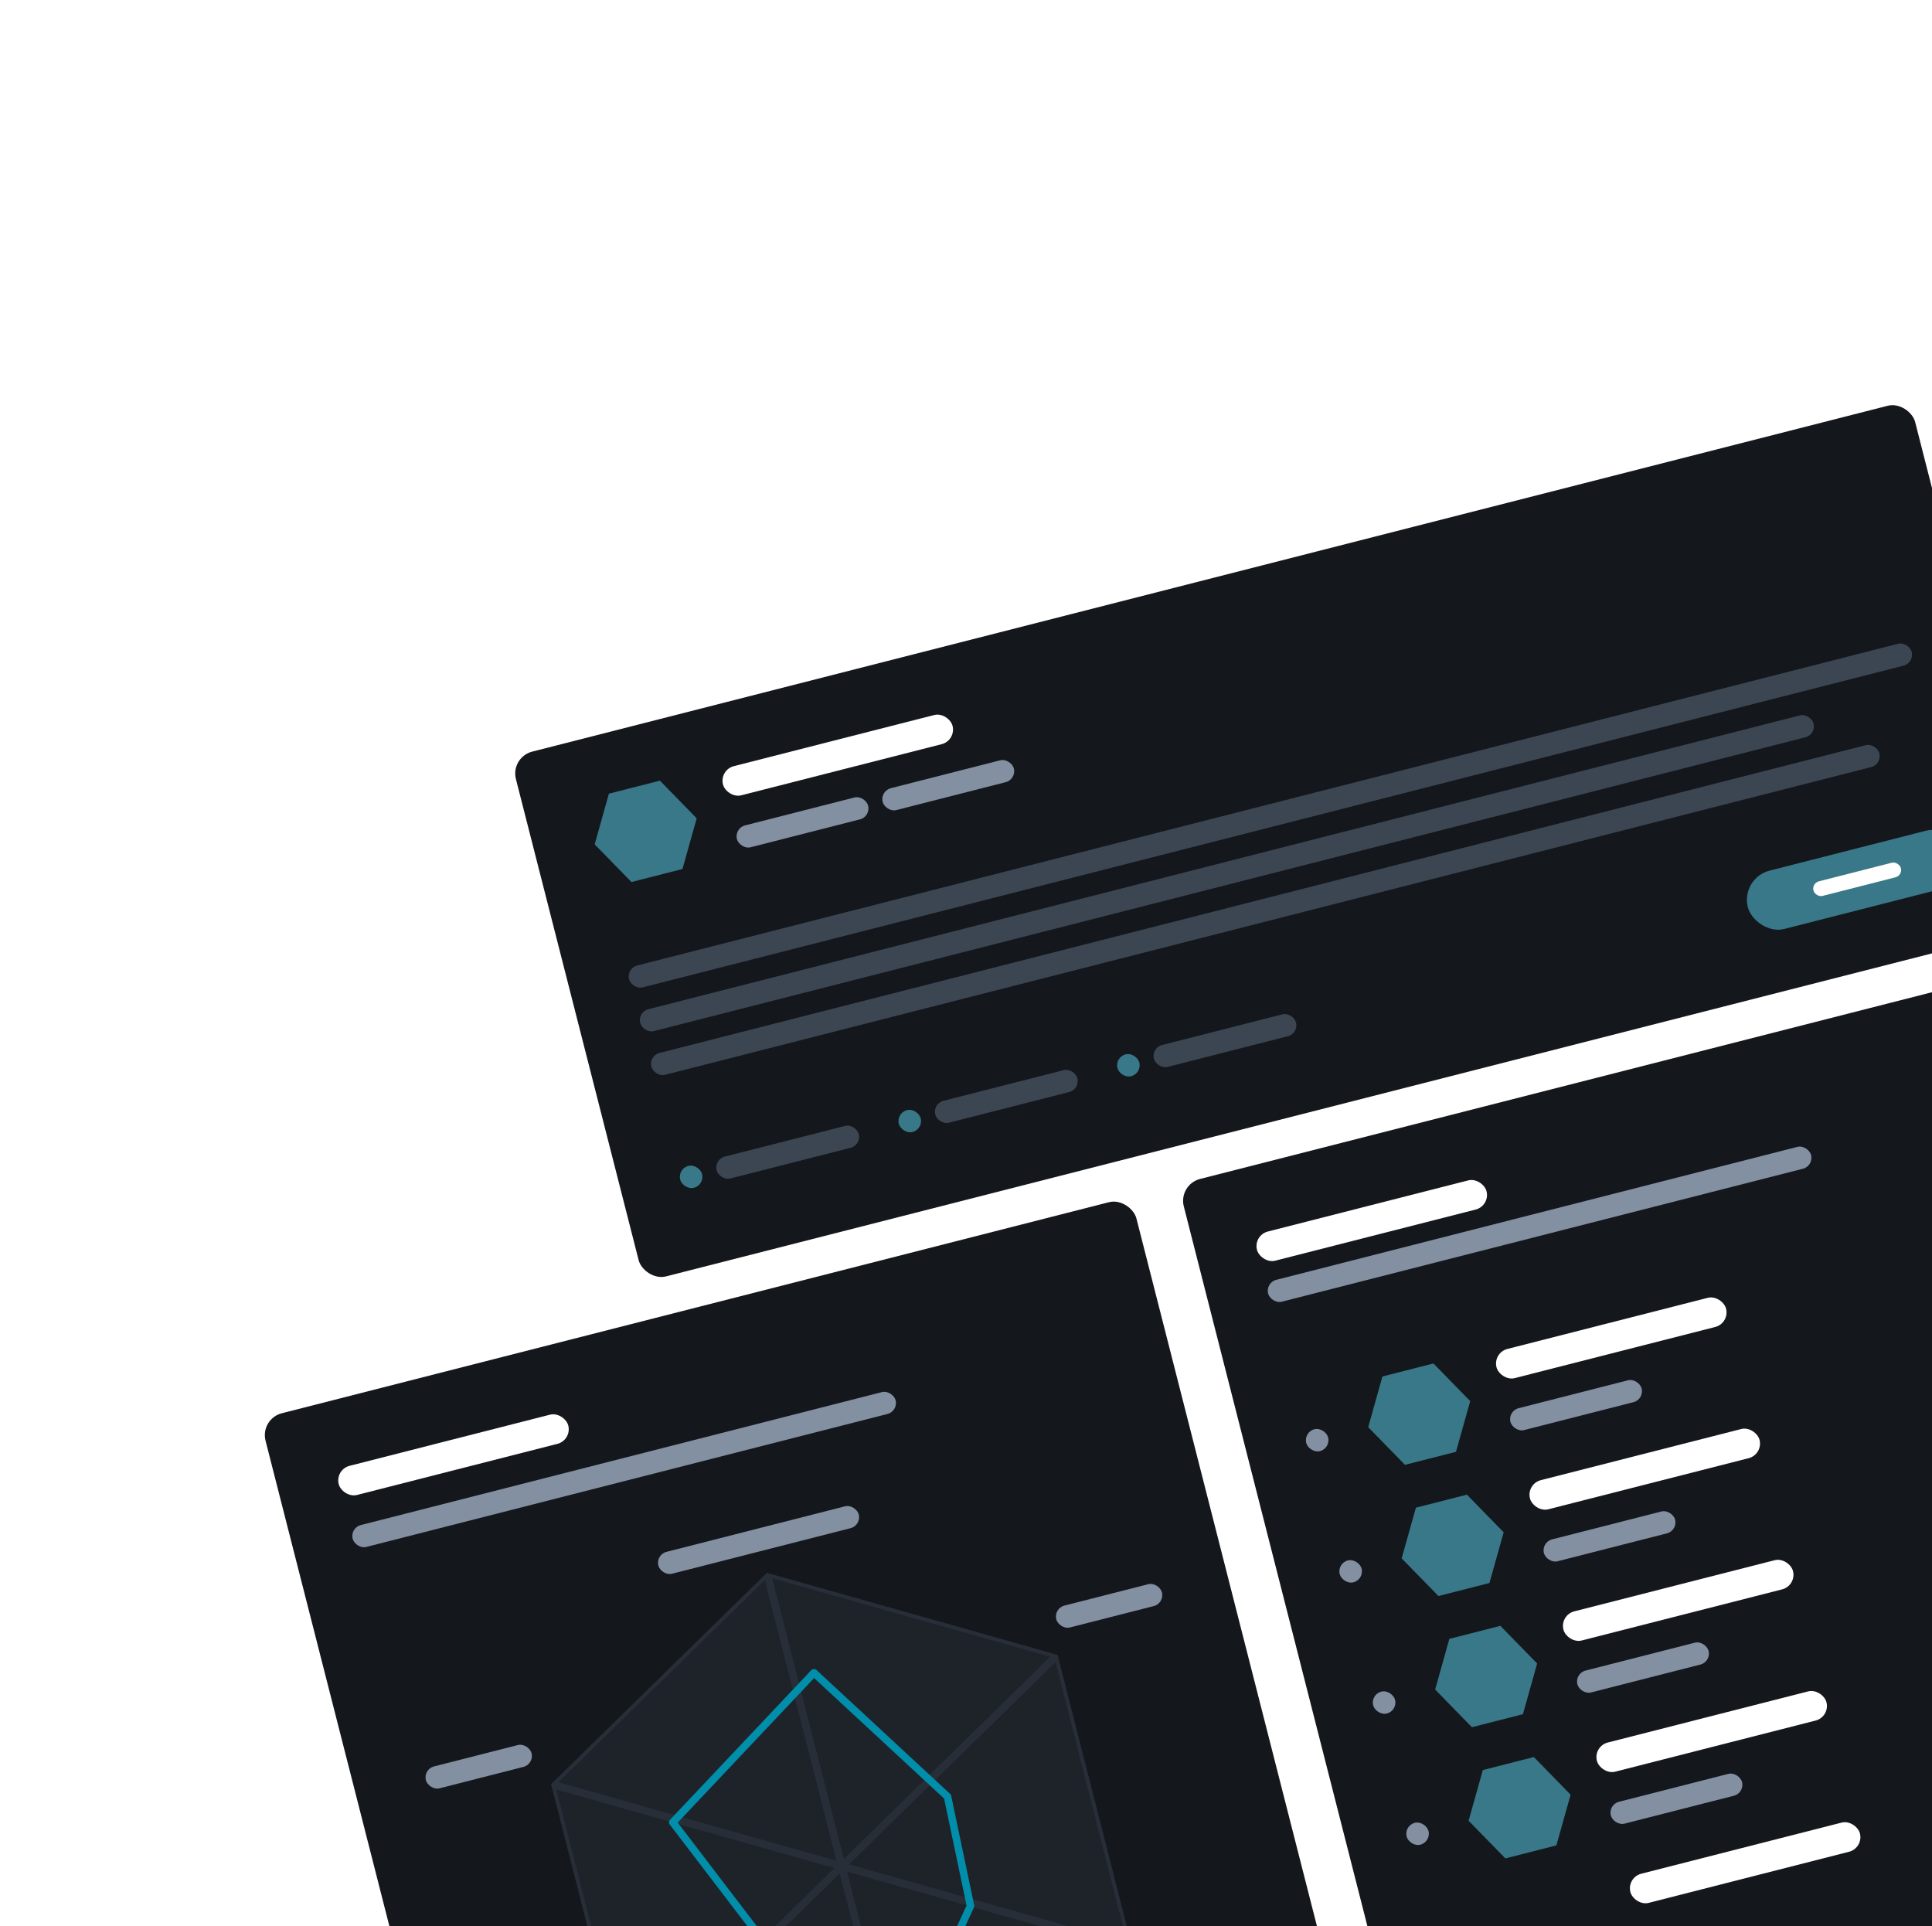
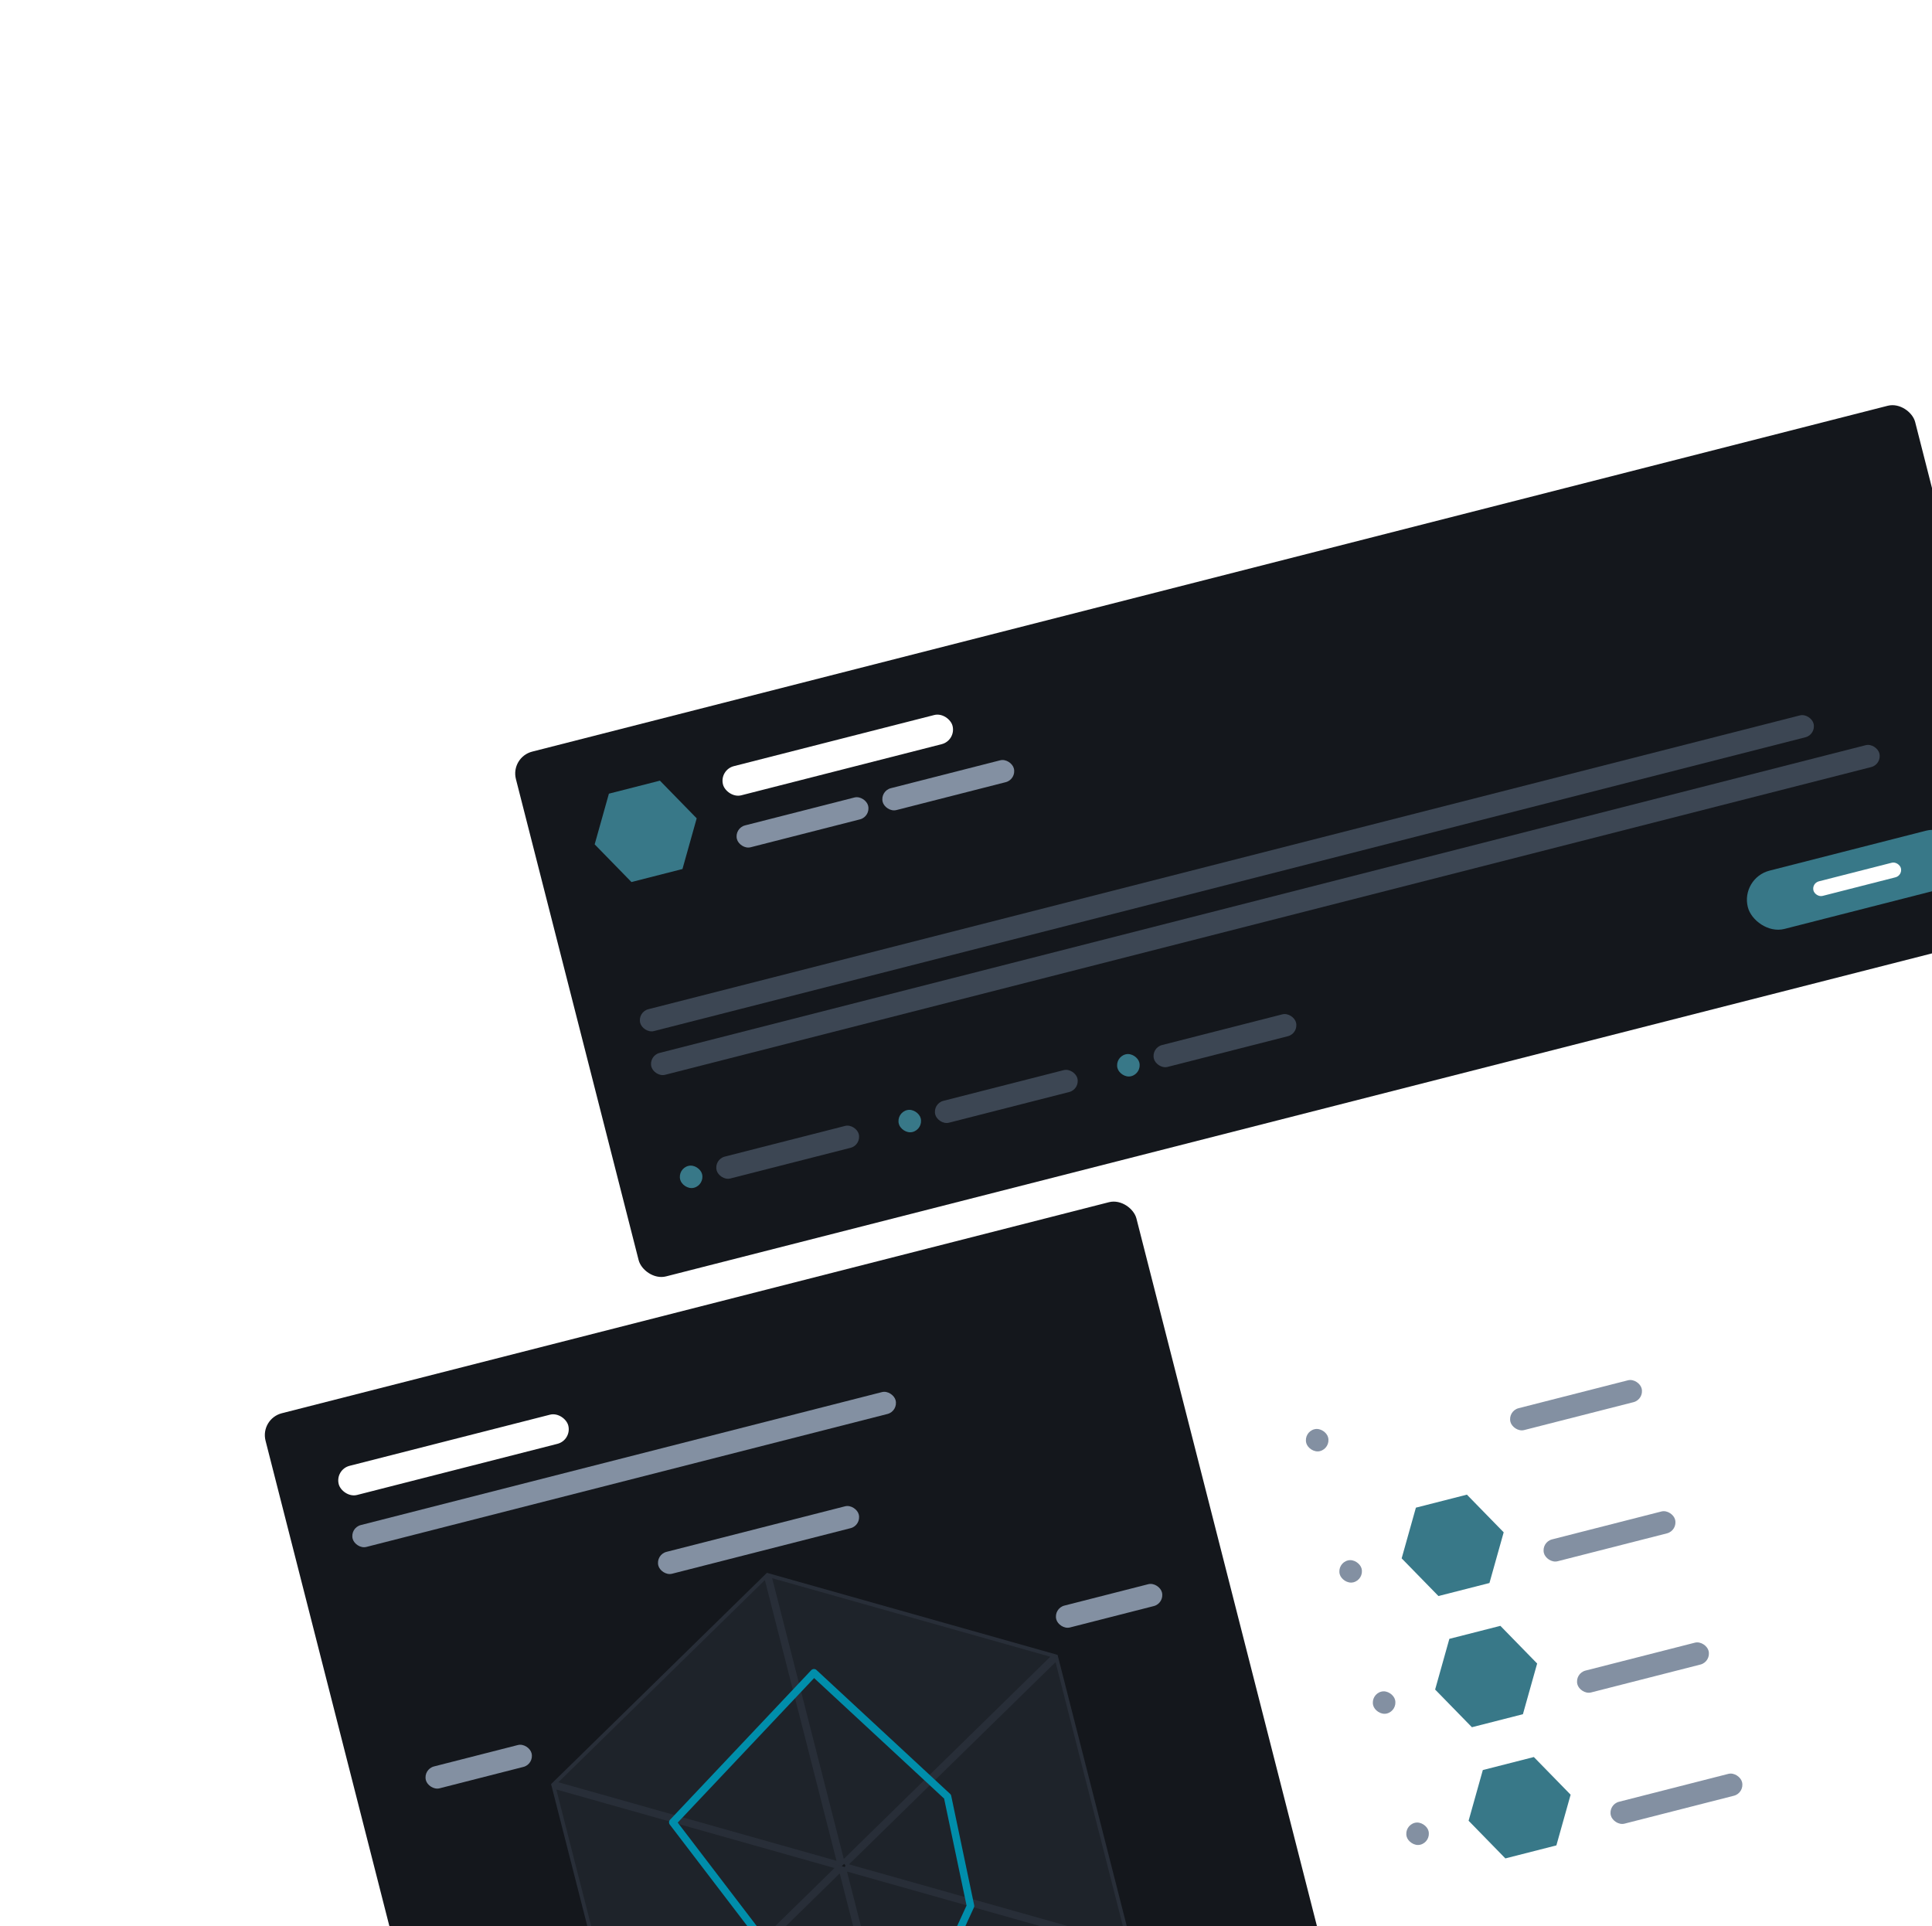
<svg xmlns="http://www.w3.org/2000/svg" width="327" height="326" viewBox="0 0 327 326" fill="none">
  <g filter="url(#filter0_d_237_1425)">
    <rect x="44" y="248.393" width="152.123" height="166.762" rx="3.819" transform="rotate(-14.312 44 248.393)" fill="#14171C" />
    <rect x="56.7" y="256.977" width="40.099" height="5.092" rx="2.546" transform="rotate(-14.312 56.7 256.977)" fill="white" />
    <rect x="59.218" y="266.845" width="94.838" height="3.819" rx="1.909" transform="rotate(-14.312 59.218 266.845)" fill="#8390A2" />
    <rect x="110.955" y="271.381" width="35.007" height="3.819" rx="1.909" transform="rotate(-14.312 110.955 271.381)" fill="#8390A2" />
    <rect x="178.307" y="280.473" width="18.458" height="3.819" rx="1.909" transform="rotate(-14.312 178.307 280.473)" fill="#8390A2" />
    <rect x="71.61" y="307.694" width="18.458" height="3.819" rx="1.909" transform="rotate(-14.312 71.61 307.694)" fill="#8390A2" />
-     <path d="M130.249 274.911L178.385 288.5L142.642 323.489L130.249 274.911ZM129.632 275.069L142.025 323.646L93.889 310.057L129.632 275.069ZM106.112 359.249L93.718 310.671L141.855 324.26L106.112 359.249ZM106.555 359.705L142.298 324.716L154.692 373.294L106.555 359.705ZM191.052 338.148L155.308 373.137L142.915 324.559L191.052 338.148ZM143.086 323.946L178.829 288.957L191.222 337.535L143.086 323.946Z" fill="#1E232A" stroke="#282E38" stroke-width="0.636" />
+     <path d="M130.249 274.911L178.385 288.5L142.642 323.489L130.249 274.911ZM129.632 275.069L142.025 323.646L93.889 310.057L129.632 275.069ZM106.112 359.249L93.718 310.671L141.855 324.26L106.112 359.249ZM106.555 359.705L142.298 324.716L154.692 373.294L106.555 359.705ZM191.052 338.148L155.308 373.137L142.915 324.559L191.052 338.148ZM143.086 323.946L178.829 288.957L191.222 337.535L143.086 323.946" fill="#1E232A" stroke="#282E38" stroke-width="0.636" />
    <path d="M137.765 291.373L113.873 316.681L131.85 340.216L153.705 353.852L164.26 330.834L160.376 312.334L137.765 291.373Z" stroke="#008EAB" stroke-width="1.273" stroke-linejoin="round" />
    <circle cx="160.376" cy="312.334" r="0.54" transform="rotate(-14.312 160.376 312.334)" fill="#008EAB" />
    <circle cx="137.765" cy="291.373" r="0.54" transform="rotate(-14.312 137.765 291.373)" fill="#008EAB" />
    <circle cx="113.873" cy="316.681" r="0.54" transform="rotate(-14.312 113.873 316.681)" fill="#008EAB" />
  </g>
  <g filter="url(#filter1_d_237_1425)">
    <rect x="86.377" y="136.421" width="244.415" height="91.656" rx="3.819" transform="rotate(-14.312 86.377 136.421)" fill="#14171C" />
    <path d="M117.919 146.767L115.51 155.346L106.875 157.549L100.65 151.172L103.06 142.593L111.694 140.39L117.919 146.767Z" fill="#387888" />
    <rect x="121.739" y="138.566" width="40.099" height="5.092" rx="2.546" transform="rotate(-14.312 121.739 138.566)" fill="white" />
    <rect x="124.257" y="148.434" width="22.914" height="3.819" rx="1.909" transform="rotate(-14.312 124.257 148.434)" fill="#8390A2" />
-     <rect x="106" y="172.142" width="224.047" height="3.819" rx="1.909" transform="rotate(-14.312 106 172.142)" fill="#3C4653" />
    <rect x="107.888" y="179.543" width="204.952" height="3.819" rx="1.909" transform="rotate(-14.312 107.888 179.543)" fill="#3C4653" />
    <rect x="109.776" y="186.943" width="214.5" height="3.819" rx="1.909" transform="rotate(-14.312 109.776 186.943)" fill="#3C4653" />
    <rect x="114.654" y="206.062" width="3.819" height="3.819" rx="1.909" transform="rotate(-14.312 114.654 206.062)" fill="#387888" />
    <rect x="151.659" y="196.622" width="3.819" height="3.819" rx="1.909" transform="rotate(-14.312 151.659 196.622)" fill="#387888" />
    <rect x="188.663" y="187.181" width="3.819" height="3.819" rx="1.909" transform="rotate(-14.312 188.663 187.181)" fill="#387888" />
    <rect x="120.822" y="204.489" width="24.823" height="3.819" rx="1.909" transform="rotate(-14.312 120.822 204.489)" fill="#3C4653" />
    <rect x="157.826" y="195.048" width="24.823" height="3.819" rx="1.909" transform="rotate(-14.312 157.826 195.048)" fill="#3C4653" />
    <rect x="194.831" y="185.607" width="24.823" height="3.819" rx="1.909" transform="rotate(-14.312 194.831 185.607)" fill="#3C4653" />
    <rect x="294.573" y="156.876" width="37.553" height="10.184" rx="5.092" transform="rotate(-14.312 294.573 156.876)" fill="#387888" />
    <rect x="306.619" y="157.744" width="15.276" height="2.546" rx="1.273" transform="rotate(-14.312 306.619 157.744)" fill="white" />
    <rect x="148.926" y="142.14" width="22.914" height="3.819" rx="1.909" transform="rotate(-14.312 148.926 142.14)" fill="#8390A2" />
  </g>
  <g filter="url(#filter2_d_237_1425)">
-     <rect x="199.419" y="208.742" width="152.123" height="158.488" rx="3.819" transform="rotate(-14.312 199.419 208.742)" fill="#14171C" />
    <rect x="212.119" y="217.325" width="40.099" height="5.092" rx="2.546" transform="rotate(-14.312 212.119 217.325)" fill="white" />
-     <rect x="214.165" y="225.343" width="94.838" height="3.819" rx="1.909" transform="rotate(-14.312 214.165 225.343)" fill="#8390A2" />
    <rect x="220.616" y="250.63" width="3.819" height="3.819" rx="1.909" transform="rotate(-14.312 220.616 250.63)" fill="#8390A2" />
    <rect x="226.281" y="272.832" width="3.819" height="3.819" rx="1.909" transform="rotate(-14.312 226.281 272.832)" fill="#8390A2" />
    <rect x="231.945" y="295.035" width="3.819" height="3.819" rx="1.909" transform="rotate(-14.312 231.945 295.035)" fill="#8390A2" />
    <rect x="237.609" y="317.238" width="3.819" height="3.819" rx="1.909" transform="rotate(-14.312 237.609 317.238)" fill="#8390A2" />
-     <path d="M248.842 245.399L246.432 253.978L237.798 256.181L231.573 249.805L233.982 241.226L242.617 239.023L248.842 245.399Z" fill="#387888" />
    <path d="M254.506 267.602L252.096 276.181L243.462 278.384L237.237 272.008L239.647 263.429L248.281 261.226L254.506 267.602Z" fill="#387888" />
    <path d="M260.17 289.805L257.761 298.384L249.127 300.587L242.902 294.21L245.311 285.631L253.945 283.429L260.17 289.805Z" fill="#387888" />
    <path d="M265.835 312.007L263.425 320.586L254.791 322.789L248.566 316.413L250.975 307.834L259.61 305.631L265.835 312.007Z" fill="#387888" />
    <rect x="252.661" y="237.199" width="40.099" height="5.092" rx="2.546" transform="rotate(-14.312 252.661 237.199)" fill="white" />
    <rect x="258.326" y="259.402" width="40.099" height="5.092" rx="2.546" transform="rotate(-14.312 258.326 259.402)" fill="white" />
    <rect x="263.99" y="281.604" width="40.099" height="5.092" rx="2.546" transform="rotate(-14.312 263.99 281.604)" fill="white" />
    <rect x="269.655" y="303.807" width="40.099" height="5.092" rx="2.546" transform="rotate(-14.312 269.655 303.807)" fill="white" />
    <rect x="275.319" y="326.01" width="40.099" height="5.092" rx="2.546" transform="rotate(-14.312 275.319 326.01)" fill="white" />
    <rect x="255.179" y="247.067" width="22.914" height="3.819" rx="1.909" transform="rotate(-14.312 255.179 247.067)" fill="#8390A2" />
    <rect x="260.843" y="269.269" width="22.914" height="3.819" rx="1.909" transform="rotate(-14.312 260.843 269.269)" fill="#8390A2" />
    <rect x="266.508" y="291.472" width="22.914" height="3.819" rx="1.909" transform="rotate(-14.312 266.508 291.472)" fill="#8390A2" />
    <rect x="272.172" y="313.675" width="22.914" height="3.819" rx="1.909" transform="rotate(-14.312 272.172 313.675)" fill="#8390A2" />
  </g>
  <defs>
    <filter id="filter0_d_237_1425" x="-24.105" y="134.407" width="324.837" height="335.403" filterUnits="userSpaceOnUse" color-interpolation-filters="sRGB">
      <feFlood flood-opacity="0" result="BackgroundImageFix" />
      <feColorMatrix in="SourceAlpha" type="matrix" values="0 0 0 0 0 0 0 0 0 0 0 0 0 0 0 0 0 0 127 0" result="hardAlpha" />
      <feOffset dy="-8.274" />
      <feGaussianBlur stdDeviation="34.053" />
      <feColorMatrix type="matrix" values="0 0 0 0 0.925 0 0 0 0 0.957 0 0 0 0 0.965 0 0 0 0.11 0" />
      <feBlend mode="normal" in2="BackgroundImageFix" result="effect1_dropShadow_237_1425" />
      <feBlend mode="normal" in="SourceGraphic" in2="effect1_dropShadow_237_1425" result="shape" />
    </filter>
    <filter id="filter1_d_237_1425" x="18.272" y="-0.38" width="395.698" height="285.443" filterUnits="userSpaceOnUse" color-interpolation-filters="sRGB">
      <feFlood flood-opacity="0" result="BackgroundImageFix" />
      <feColorMatrix in="SourceAlpha" type="matrix" values="0 0 0 0 0 0 0 0 0 0 0 0 0 0 0 0 0 0 127 0" result="hardAlpha" />
      <feOffset dy="-8.274" />
      <feGaussianBlur stdDeviation="34.053" />
      <feColorMatrix type="matrix" values="0 0 0 0 0.925 0 0 0 0 0.957 0 0 0 0 0.965 0 0 0 0.11 0" />
      <feBlend mode="normal" in2="BackgroundImageFix" result="effect1_dropShadow_237_1425" />
      <feBlend mode="normal" in="SourceGraphic" in2="effect1_dropShadow_237_1425" result="shape" />
    </filter>
    <filter id="filter2_d_237_1425" x="131.314" y="94.756" width="322.791" height="327.385" filterUnits="userSpaceOnUse" color-interpolation-filters="sRGB">
      <feFlood flood-opacity="0" result="BackgroundImageFix" />
      <feColorMatrix in="SourceAlpha" type="matrix" values="0 0 0 0 0 0 0 0 0 0 0 0 0 0 0 0 0 0 127 0" result="hardAlpha" />
      <feOffset dy="-8.274" />
      <feGaussianBlur stdDeviation="34.053" />
      <feColorMatrix type="matrix" values="0 0 0 0 0.925 0 0 0 0 0.957 0 0 0 0 0.965 0 0 0 0.11 0" />
      <feBlend mode="normal" in2="BackgroundImageFix" result="effect1_dropShadow_237_1425" />
      <feBlend mode="normal" in="SourceGraphic" in2="effect1_dropShadow_237_1425" result="shape" />
    </filter>
  </defs>
</svg>